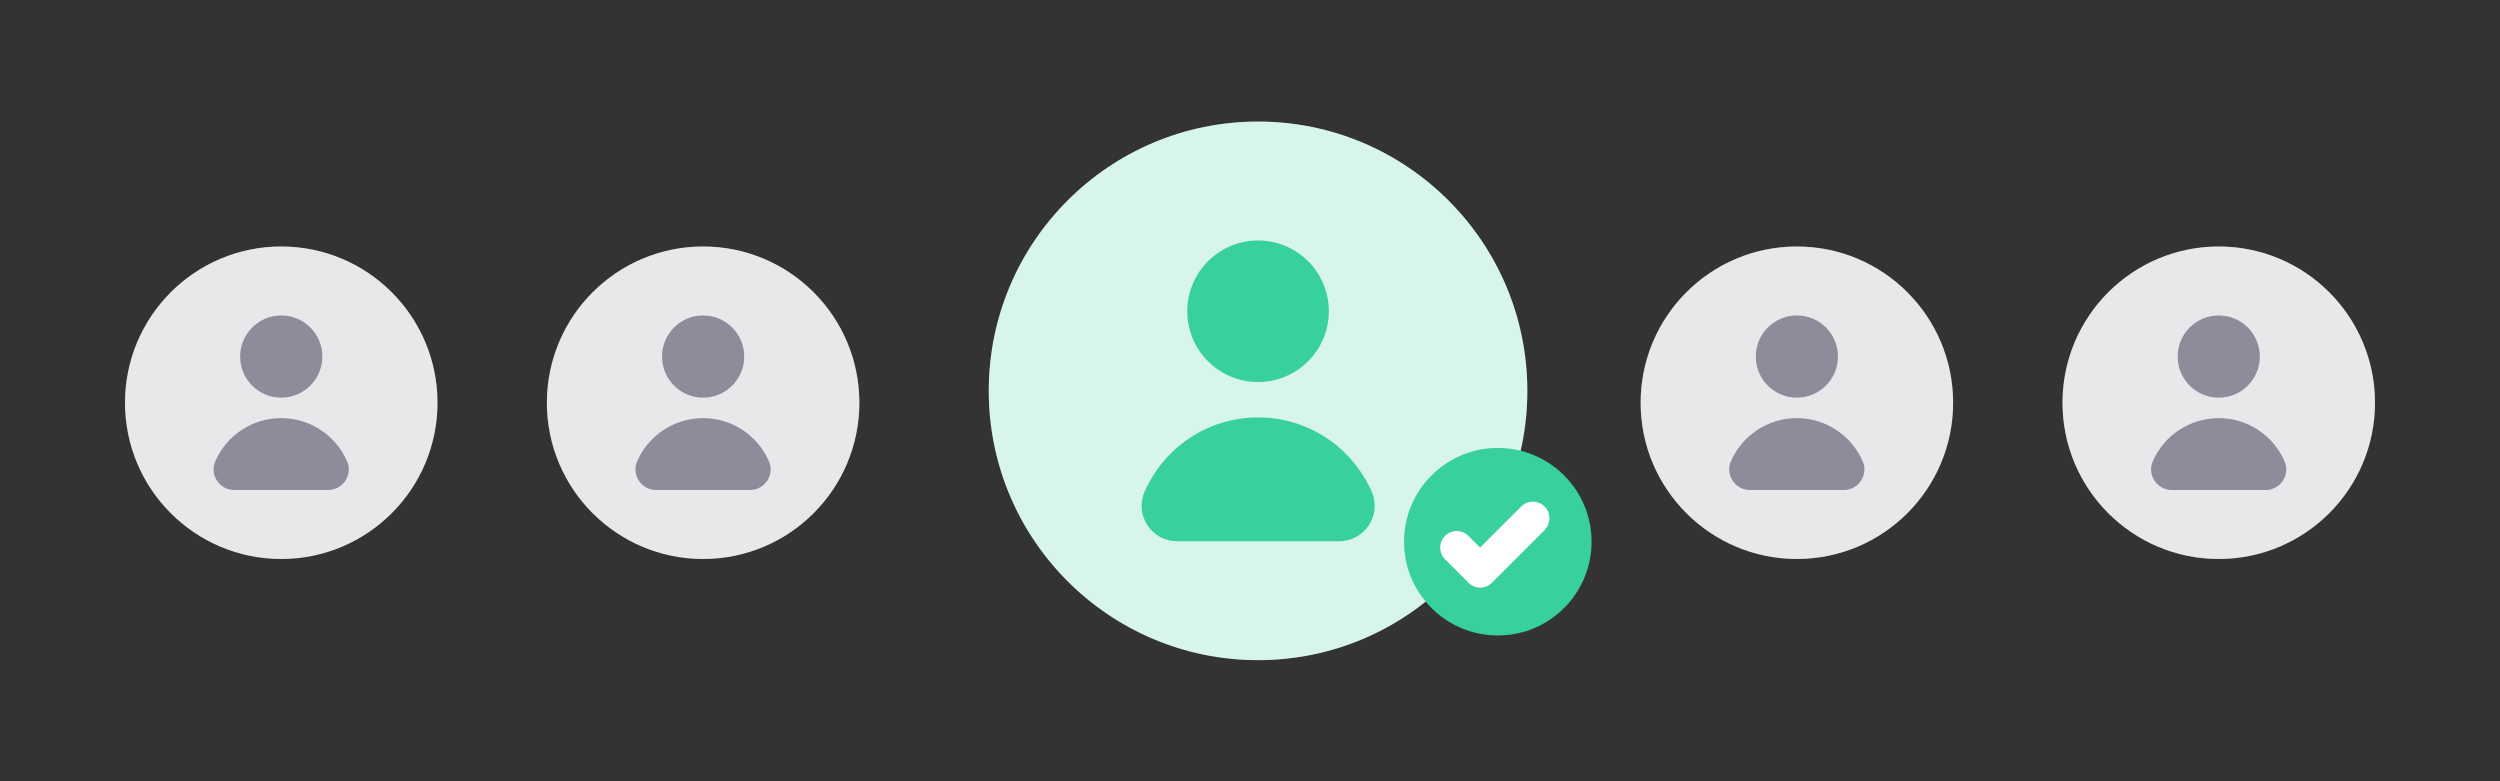
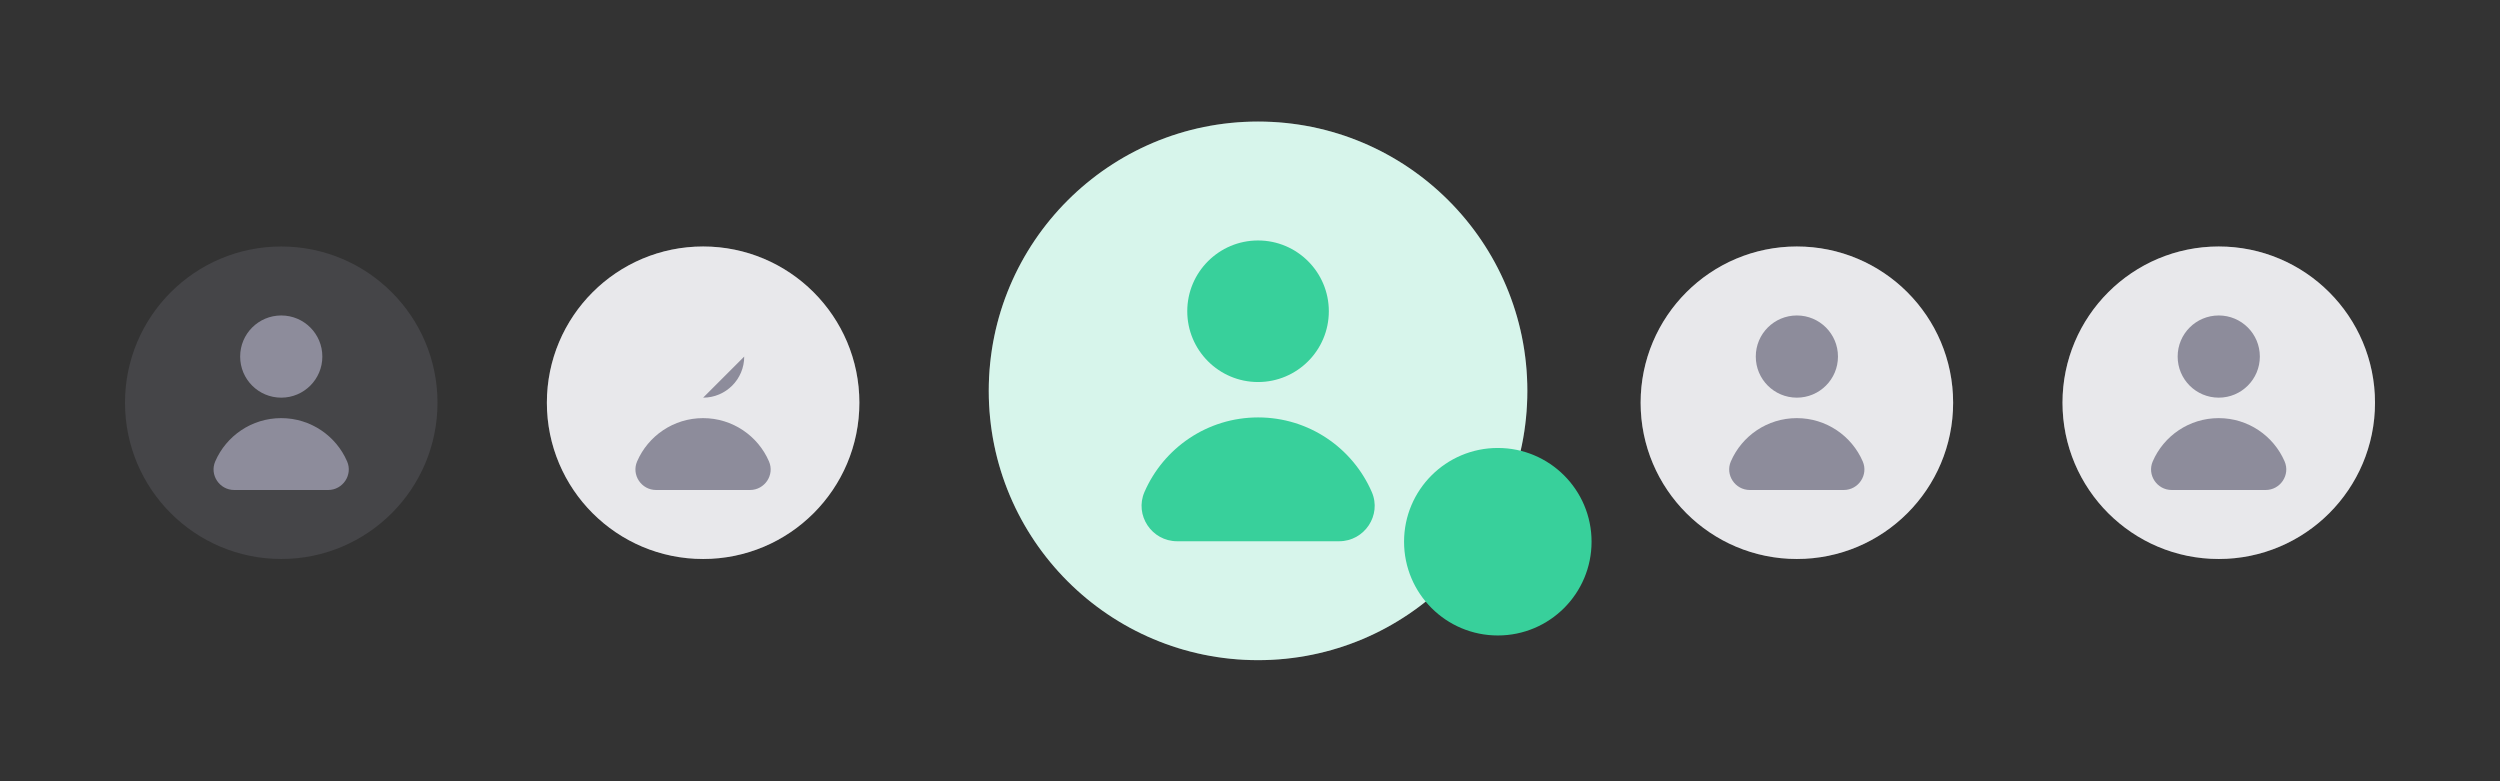
<svg xmlns="http://www.w3.org/2000/svg" id="Layer_1" viewBox="0 0 320 100">
  <rect x="0" y="0" width="320" height="100" fill="#333333" stroke="none" />
  <defs>
    <style>.cls-1,.cls-2{fill:#fff;}.cls-3,.cls-4{fill:#8d8c9b;}.cls-5,.cls-6,.cls-7{fill:#38d09b;}.cls-6,.cls-4{opacity:.2;}.cls-7,.cls-2{fill-rule:evenodd;}</style>
  </defs>
  <g>
    <g>
      <circle class="cls-1" cx="161.03" cy="50.03" r="34.47" />
      <circle class="cls-6" cx="161.03" cy="50.03" r="34.47" />
      <path class="cls-5" d="M171.4,69.28h-20.73c-3.24,0-5.47-3.33-4.18-6.3,2.44-5.62,8.03-9.55,14.55-9.55s12.11,3.93,14.55,9.55c1.29,2.97-.94,6.3-4.18,6.3Zm-10.37-20.38c5,0,9.06-4.06,9.06-9.06s-4.06-9.06-9.06-9.06-9.06,4.06-9.06,9.06,4.06,9.06,9.06,9.06Z" />
    </g>
    <g>
      <path class="cls-7" d="M191.72,57.34c-6.63,0-12,5.37-12,12,0,6.63,5.37,12,12,12,6.63,0,12-5.37,12-12h0c0-6.63-5.37-12-12-12h0" />
-       <path class="cls-2" d="M197.73,67.84l-6.76,6.75c-.82,.83-2.15,.83-2.98,.02,0,0-.01-.01-.02-.02l-3.01-3.01c-.82-.83-.82-2.16,0-2.99h0c.83-.82,2.16-.82,2.99,0l1.5,1.5,5.26-5.25c.82-.83,2.15-.83,2.98-.02,0,0,.01,.01,.02,.02h0c.82,.83,.82,2.16,0,2.99" />
    </g>
  </g>
  <g>
    <circle class="cls-1" cx="90" cy="51.55" r="20" />
    <circle class="cls-4" cx="90" cy="51.55" r="20" />
-     <path class="cls-3" d="M96.01,62.72h-12.03c-1.88,0-3.18-1.93-2.43-3.66,1.41-3.26,4.66-5.54,8.44-5.54s7.03,2.28,8.44,5.54c.75,1.73-.55,3.66-2.43,3.66Zm-6.01-11.82c2.9,0,5.26-2.35,5.26-5.26s-2.35-5.26-5.26-5.26-5.26,2.35-5.26,5.26,2.35,5.26,5.26,5.26Z" />
+     <path class="cls-3" d="M96.01,62.72h-12.03c-1.88,0-3.18-1.93-2.43-3.66,1.41-3.26,4.66-5.54,8.44-5.54s7.03,2.28,8.44,5.54c.75,1.73-.55,3.66-2.43,3.66Zm-6.01-11.82c2.9,0,5.26-2.35,5.26-5.26Z" />
  </g>
  <g>
-     <circle class="cls-1" cx="36" cy="51.55" r="20" />
    <circle class="cls-4" cx="36" cy="51.55" r="20" />
    <path class="cls-3" d="M42.01,62.72h-12.03c-1.88,0-3.18-1.93-2.43-3.66,1.41-3.26,4.66-5.54,8.44-5.54s7.03,2.28,8.44,5.54c.75,1.73-.55,3.66-2.43,3.66Zm-6.01-11.82c2.9,0,5.26-2.35,5.26-5.26s-2.35-5.26-5.26-5.26-5.26,2.35-5.26,5.26,2.35,5.26,5.26,5.26Z" />
  </g>
  <g>
    <circle class="cls-1" cx="284" cy="51.55" r="20" />
    <circle class="cls-4" cx="284" cy="51.55" r="20" />
    <path class="cls-3" d="M290.01,62.72h-12.03c-1.88,0-3.18-1.93-2.43-3.66,1.41-3.26,4.66-5.54,8.44-5.54s7.03,2.28,8.44,5.54c.75,1.73-.55,3.66-2.43,3.66Zm-6.01-11.82c2.9,0,5.26-2.35,5.26-5.26s-2.35-5.26-5.26-5.26-5.26,2.35-5.26,5.26,2.35,5.26,5.26,5.26Z" />
  </g>
  <g>
    <circle class="cls-1" cx="230" cy="51.55" r="20" />
    <circle class="cls-4" cx="230" cy="51.55" r="20" />
    <path class="cls-3" d="M236.01,62.72h-12.03c-1.88,0-3.18-1.93-2.43-3.66,1.41-3.26,4.66-5.54,8.44-5.54s7.03,2.28,8.44,5.54c.75,1.73-.55,3.66-2.43,3.66Zm-6.01-11.82c2.9,0,5.26-2.35,5.26-5.26s-2.35-5.26-5.26-5.26-5.26,2.35-5.26,5.26,2.35,5.26,5.26,5.26Z" />
  </g>
</svg>